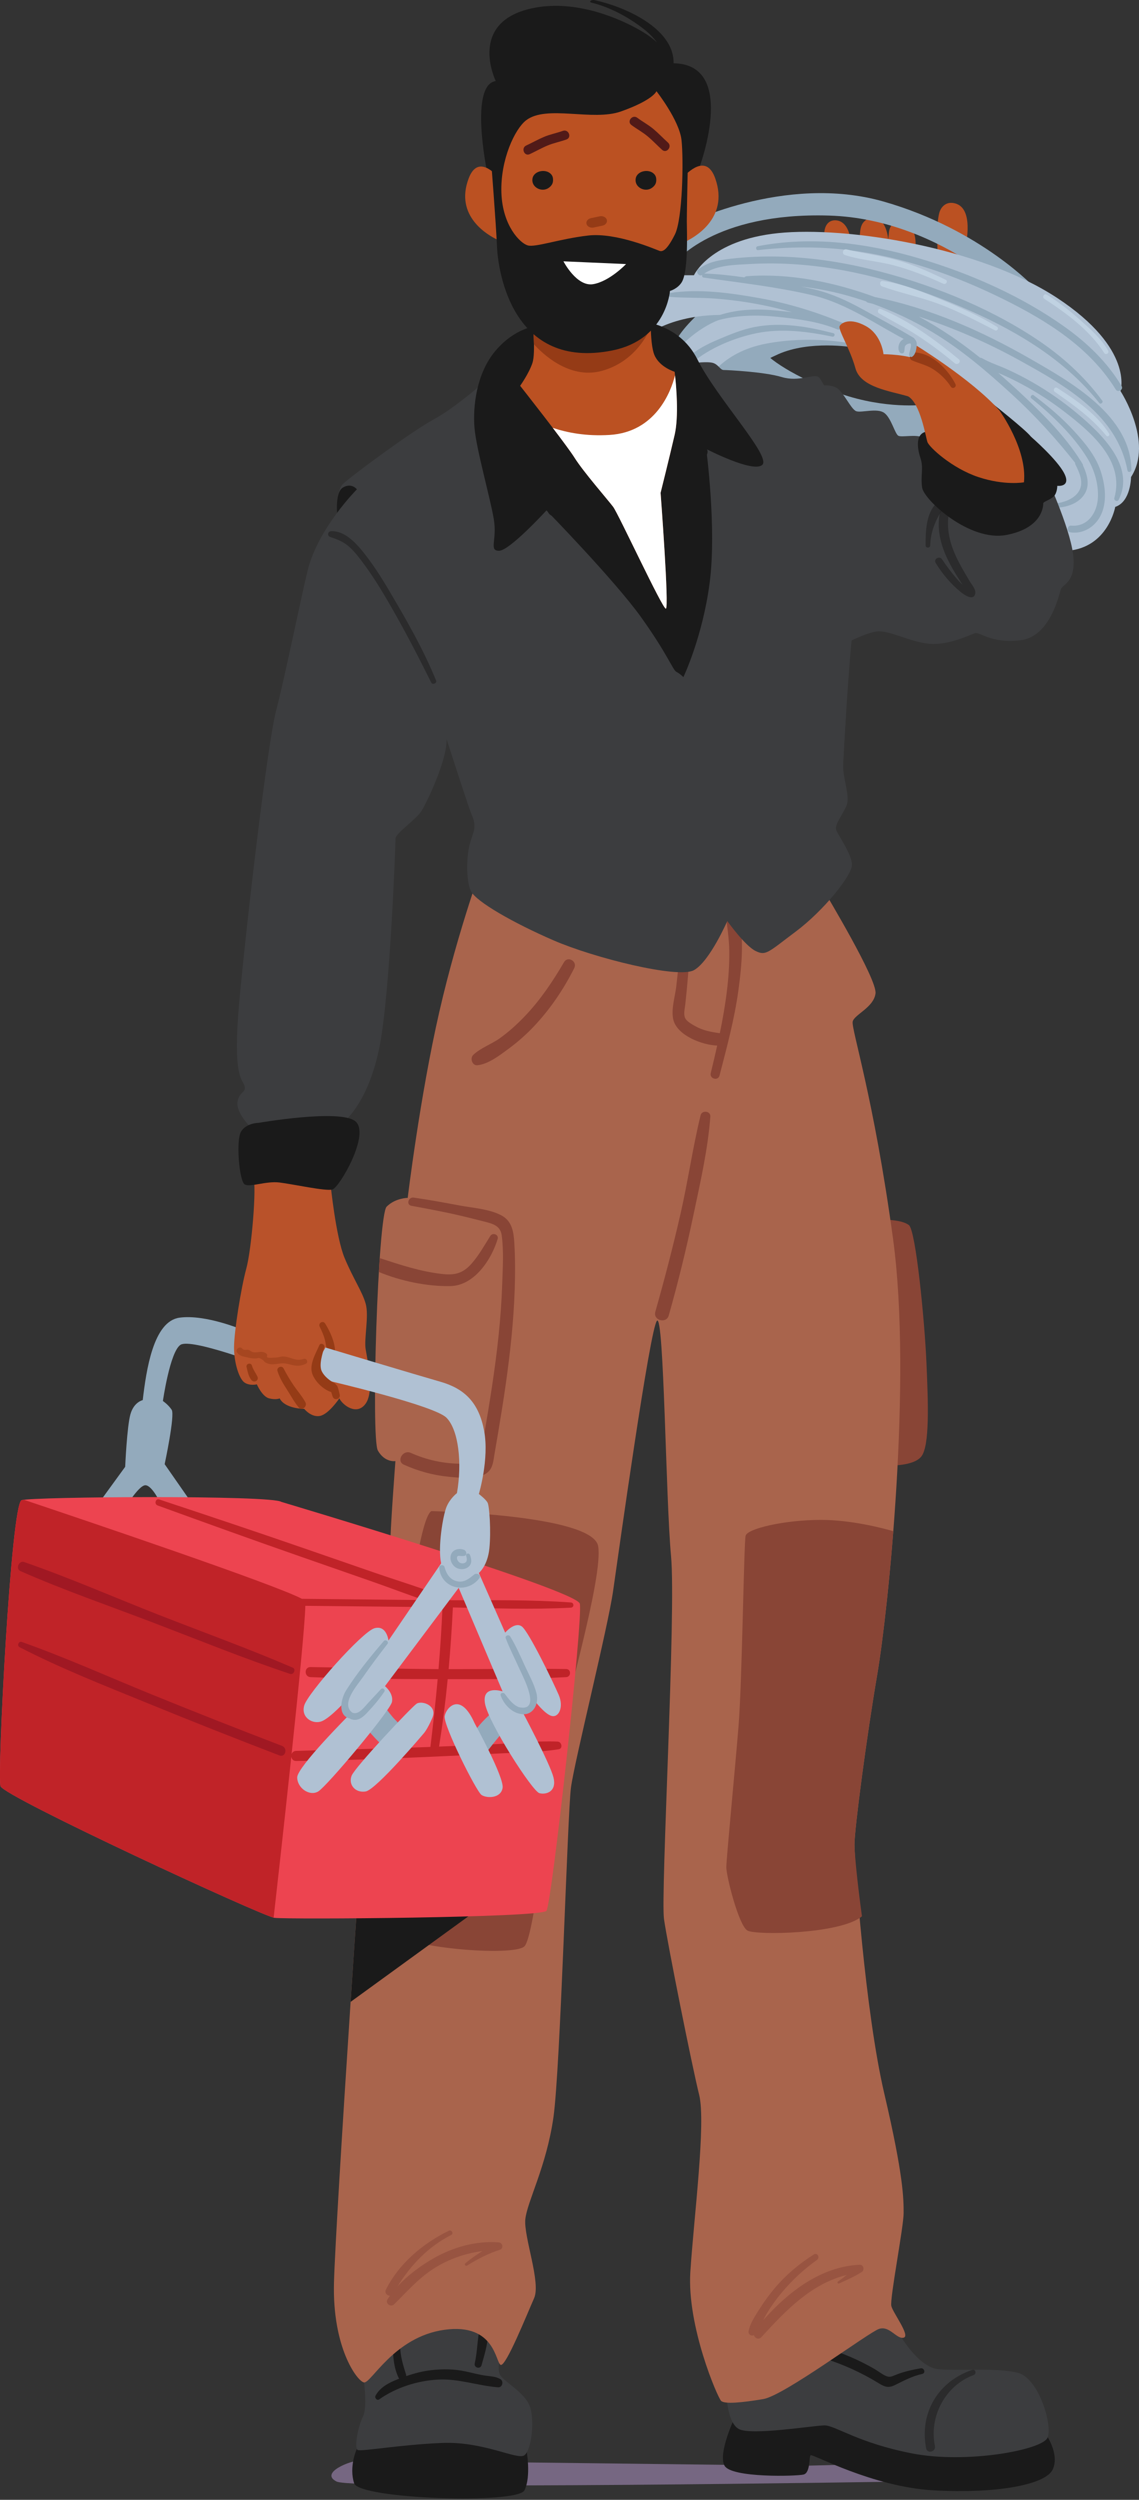
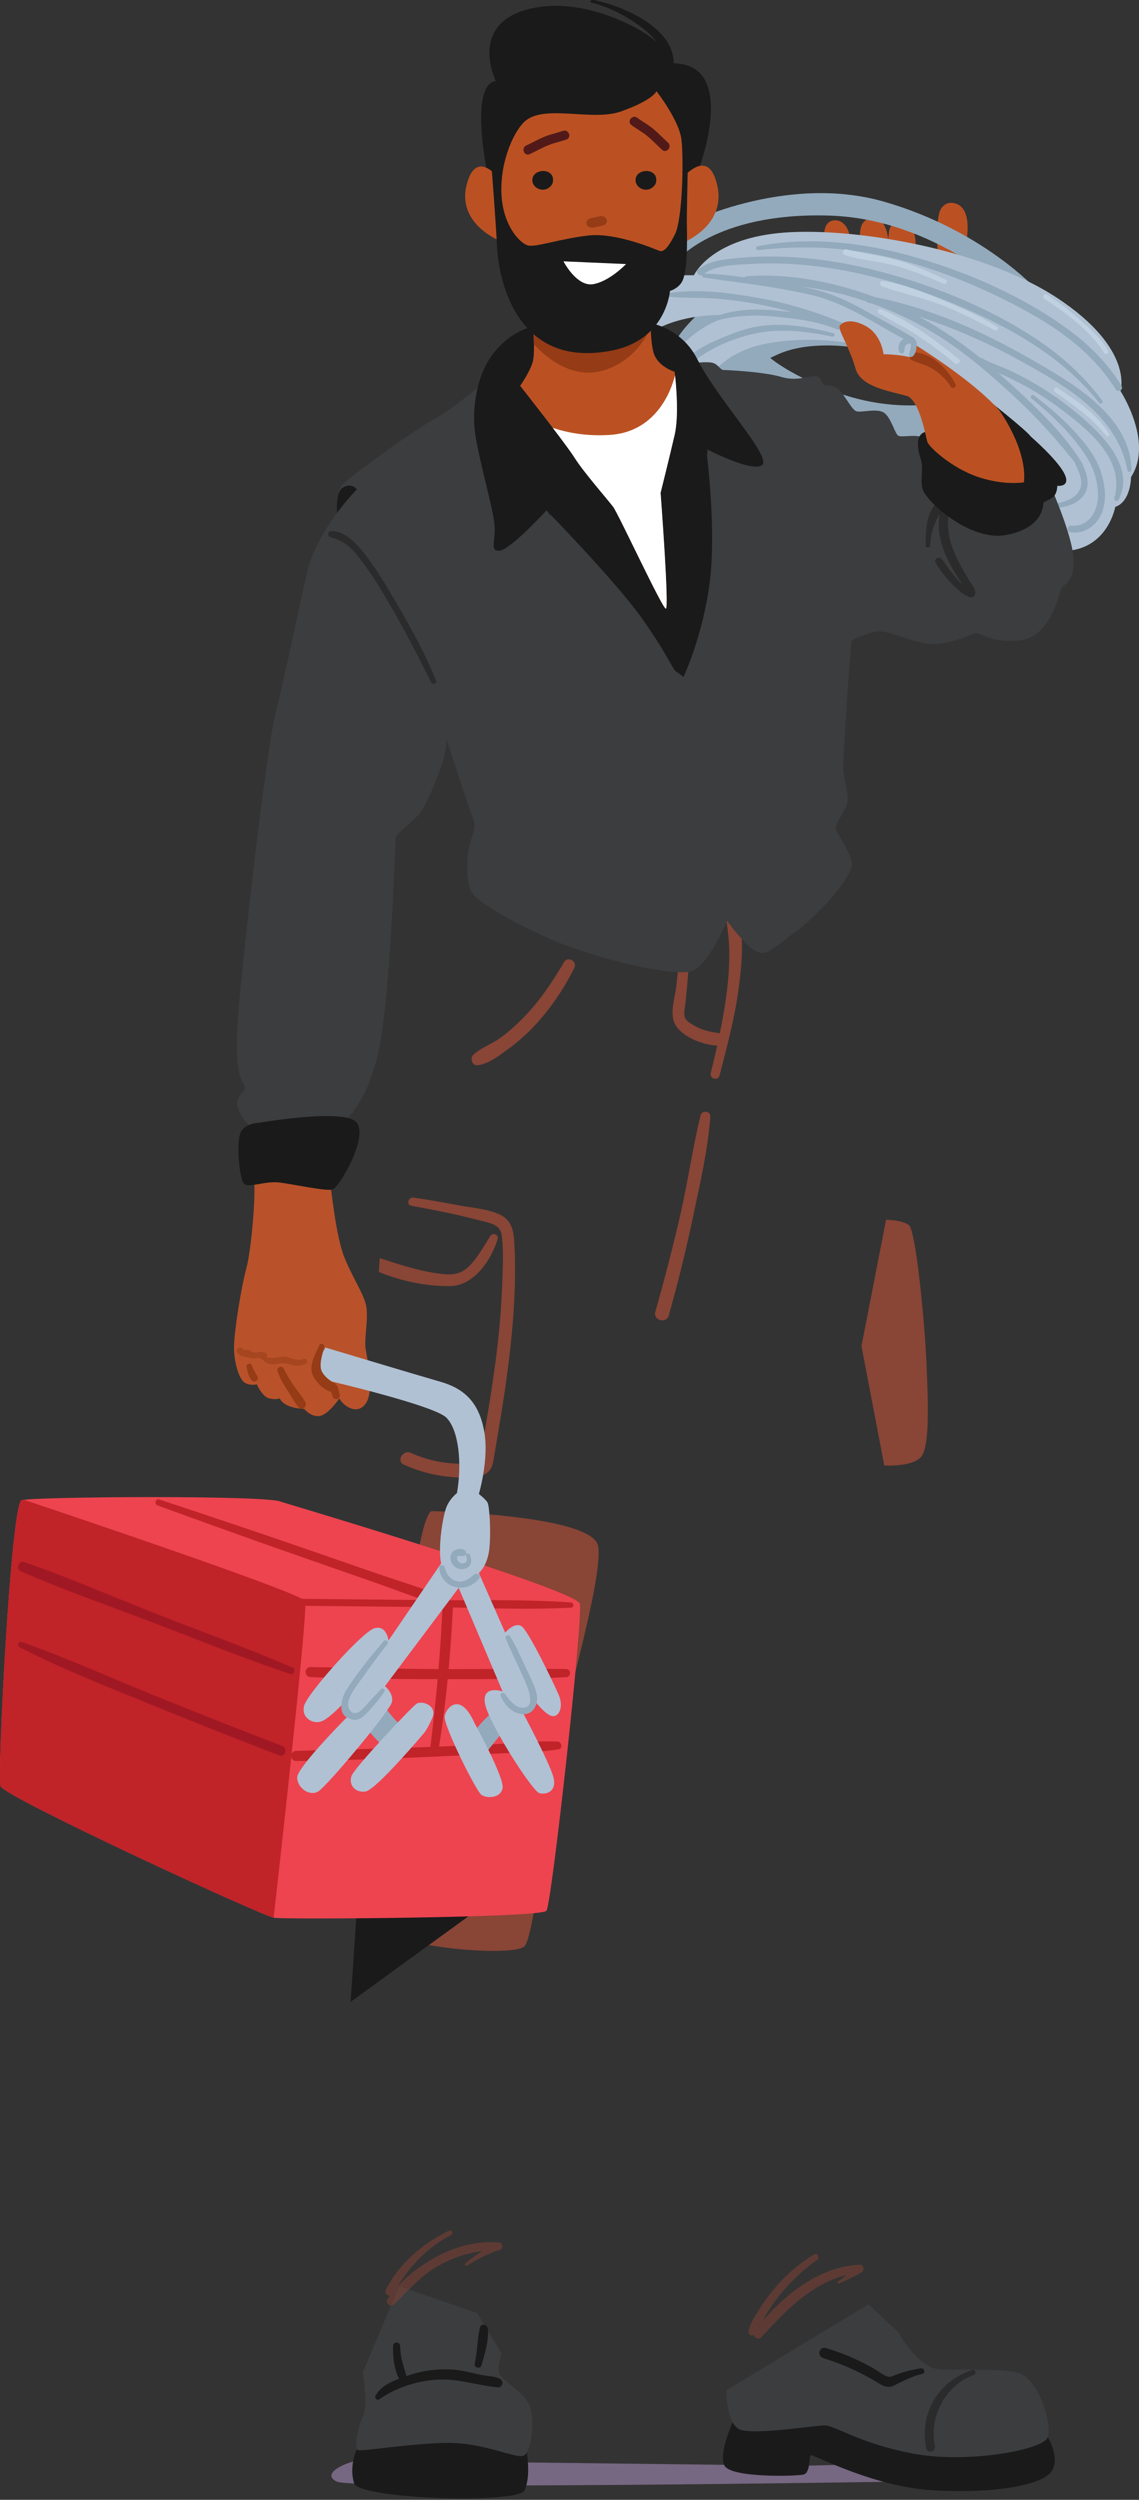
<svg xmlns="http://www.w3.org/2000/svg" width="316" height="693" viewBox="0 0 316 693" fill="none">
  <rect x="0" y="0" width="316" height="693" fill="#333333" stroke="none" />
  <g clip-path="url(#clip0_84_1913)">
    <path d="M250.209 687.941C250.209 687.941 98.262 690.373 93.393 687.941C88.524 685.509 97.288 682.105 99.723 682.105C102.157 682.105 222.935 683.564 222.935 683.564L241.441 683.077L250.209 687.941Z" fill="#766782" />
    <path d="M146.046 679.129C146.046 679.129 147.445 686.482 145.498 690.373C143.55 694.264 99.719 692.805 98.258 688.427C96.797 684.05 98.745 678.696 99.719 677.723C100.692 676.751 136.243 672.373 136.243 672.373L146.042 679.129H146.046Z" fill="#1A1A1A" />
    <path d="M139.168 652.425C139.168 652.425 137.707 656.316 138.681 658.261C139.655 660.207 145.497 663.125 146.962 667.02C148.423 670.91 147.449 679.183 145.501 680.642C143.554 682.101 134.299 676.751 122.61 677.237C110.921 677.723 100.209 679.669 99.232 679.183C98.258 678.696 99.232 672.86 100.692 669.938C102.153 667.02 100.692 658.261 100.692 657.775C100.692 657.288 110.809 633.796 110.809 633.796L132.348 641.234L139.164 652.425H139.168Z" fill="#3C3D3F" />
    <path d="M104.193 664.117C105.476 661.778 107.868 660.558 110.268 659.608C110.43 659.543 110.596 659.481 110.759 659.419C110.693 659.346 110.631 659.265 110.581 659.16C109.298 656.47 108.962 653.282 109.055 650.336C109.093 649.086 110.983 649.078 111.006 650.336C111.056 653.181 111.821 655.609 112.656 658.288C112.702 658.435 112.714 658.574 112.698 658.709C114.974 657.925 117.277 657.323 119.708 657.053C122.877 656.698 125.937 656.725 129.063 657.385C131.007 657.794 132.908 658.338 134.883 658.601C136.305 658.79 137.514 658.817 138.793 659.519C139.821 660.087 139.411 661.913 138.171 661.812C132.549 661.365 127.189 659.357 121.524 659.67C115.821 659.983 109.905 661.847 105.225 665.144C104.576 665.599 103.857 664.731 104.193 664.113V664.117Z" fill="#1A1A1A" />
    <path d="M131.71 655.169C132.46 651.907 132.406 648.495 133.144 645.264C133.441 643.956 135.23 644.38 135.342 645.561C135.655 648.846 134.481 652.567 133.592 655.69C133.248 656.902 131.428 656.393 131.71 655.173V655.169Z" fill="#1A1A1A" />
    <path d="M290.141 674.805C290.141 674.805 294.036 680.155 292.088 684.536C290.141 688.914 276.017 691.346 258.973 690.373C241.928 689.4 225.37 680.155 224.883 680.642C224.396 681.128 224.883 685.505 222.935 685.992C220.988 686.478 202.969 686.964 201.022 683.56C199.074 680.155 203.943 669.938 203.943 669.938L290.145 674.801L290.141 674.805Z" fill="#1A1A1A" />
    <path d="M249.235 646.588C249.235 646.588 254.591 656.319 260.437 656.806C266.28 657.292 276.508 656.319 282.351 657.779C288.193 659.238 292.092 672.373 290.632 675.778C289.171 679.183 268.231 683.073 253.134 680.155C238.036 677.237 231.707 672.369 228.782 672.369C225.857 672.369 208.329 675.288 204.917 673.342C201.508 671.397 201.508 662.638 201.508 662.638L240.958 638.799L249.239 646.584L249.235 646.588Z" fill="#3C3D3F" />
    <path d="M229.095 650.927C233.805 652.293 238.369 654.285 242.616 656.732C243.605 657.304 244.559 658.08 245.579 658.57C246.685 659.099 247.171 658.921 248.335 658.435C250.622 657.481 252.999 656.979 255.429 656.539C256.442 656.358 256.89 657.875 255.862 658.099C253.118 658.705 250.769 659.959 248.277 661.195C246.499 662.075 245.436 661.704 243.821 660.708C238.929 657.69 233.813 655.408 228.33 653.687C226.579 653.139 227.31 650.41 229.091 650.927H229.095Z" fill="#1A1A1A" />
    <path opacity="0.5" d="M269.738 656.983C270.654 656.678 271.017 658.087 270.132 658.412C262.234 661.307 257.701 669.98 259.386 678.082C259.715 679.669 257.265 680.341 256.952 678.754C255.016 668.895 260.325 660.125 269.738 656.983Z" fill="#1A1A1A" />
    <path d="M245.823 338.154C245.823 338.154 250.205 338.154 252.152 339.613C254.1 341.072 256.534 366.371 257.021 377.562C257.508 388.752 257.995 400.915 255.561 403.833C253.126 406.751 245.332 406.265 245.332 406.265L239.003 373.184L245.819 338.158L245.823 338.154Z" fill="#894536" />
-     <path d="M228.778 247.18C229.265 248.153 243.388 271.506 242.901 275.397C242.415 279.288 237.059 281.234 236.572 283.179C236.085 285.125 242.415 304.097 247.774 343.504C253.13 382.912 246.314 447.127 243.392 464.154C240.471 481.181 237.063 506.966 237.063 511.343C237.063 515.721 239.984 557.56 245.344 580.427C250.699 603.29 250.699 609.617 250.699 613.507C250.699 617.398 246.804 637.347 247.291 639.293C247.778 641.238 252.647 647.565 250.699 648.051C248.752 648.538 246.804 644.647 243.883 645.619C240.962 646.592 217.583 664.105 211.741 665.078C205.898 666.051 201.026 666.537 200.052 665.564C199.078 664.591 190.554 644.89 191.527 629.809C192.501 614.727 195.909 588.456 193.962 580.674C192.014 572.888 185.194 538.835 184.22 532.026C183.246 525.216 187.628 446.888 186.168 431.321C184.707 415.753 184.22 364.186 182.273 366.132C180.325 368.077 171.557 430.834 170.097 441.052C168.636 451.269 159.381 488.241 158.408 495.54C157.434 502.836 155.486 573.378 153.539 587C151.591 600.623 146.235 610.354 145.745 615.217C145.258 620.081 150.127 632.731 148.179 637.108C146.232 641.485 140.385 656.08 138.924 655.594C137.464 655.107 137.464 643.917 123.34 645.863C109.217 647.808 102.887 660.944 100.94 660.457C98.992 659.971 92.172 650.726 92.659 632.727C93.146 614.727 100.924 497.231 102.88 477.896C104.835 458.561 108.243 434.725 108.243 429.375C108.243 424.025 109.704 405.049 109.704 405.049C109.704 405.049 106.782 405.535 104.835 402.131C102.887 398.726 104.835 336.942 107.269 334.51C109.704 332.078 113.112 332.078 113.112 332.078C113.112 332.078 116.52 303.861 121.88 280.512C127.235 257.159 134.543 237.7 134.543 237.7L228.778 247.188V247.18Z" fill="#A9644C" />
    <path d="M181.809 363.646C184.359 354.675 186.705 345.647 188.788 336.556C190.867 327.481 192.165 318.205 194.371 309.173C194.731 307.694 197.196 307.969 197.076 309.54C196.385 318.75 194.236 328.018 192.339 337.042C190.384 346.33 188.123 355.54 185.538 364.673C184.862 367.062 181.129 366.043 181.809 363.646Z" fill="#894536" />
    <path d="M187.636 273.317C188.05 269.712 188.432 266.098 188.822 262.493C188.992 260.918 191.407 260.837 191.35 262.493C191.16 267.843 190.704 273.166 190.117 278.482C189.985 279.686 189.499 281.392 190.233 282.492C190.785 283.322 192.03 283.982 192.884 284.468C195.048 285.7 197.293 286.082 199.704 286.441C200.504 282.554 201.192 278.64 201.671 274.703C202.115 271.063 202.37 267.399 202.331 263.732C202.289 259.88 201.613 256.178 201.246 252.364C201.06 250.431 204.055 250.137 204.565 251.917C206.601 259.062 205.848 267.415 204.843 274.668C203.738 282.635 201.632 290.39 199.623 298.164C199.217 299.739 196.802 299.071 197.188 297.492C197.807 294.952 198.409 292.409 198.977 289.849C194.793 289.718 187.856 287.055 186.801 282.666C186.121 279.833 187.319 276.169 187.644 273.313L187.636 273.317Z" fill="#894536" />
    <path d="M131.297 292.44C133.302 290.517 136.363 289.467 138.658 287.831C141.181 286.028 143.484 283.936 145.621 281.697C149.906 277.215 153.357 272.082 156.472 266.739C157.546 264.898 160.255 266.519 159.312 268.395C156.344 274.293 152.588 279.84 148.029 284.635C145.841 286.935 143.446 289.023 140.888 290.899C138.484 292.66 135.509 294.964 132.487 295.308C131.003 295.477 130.319 293.378 131.297 292.44Z" fill="#894536" />
    <path d="M113.985 402.775C118.089 404.609 122.517 405.643 127.011 405.755C128.422 405.79 132.124 406.203 133.07 404.833C133.588 404.084 133.546 402.2 133.704 401.305C133.87 400.359 134.033 399.413 134.195 398.468C135.822 389.01 137.371 379.53 138.353 369.984C138.824 365.383 139.168 360.766 139.323 356.142C139.469 351.68 139.794 346.909 139.195 342.481C138.812 339.644 136.486 339.193 134.094 338.575C131.996 338.035 129.894 337.513 127.784 337.015C123.263 335.954 118.699 335.12 114.136 334.271C112.621 333.989 113.294 331.789 114.762 331.997C119.063 332.607 123.329 333.41 127.599 334.201C131.239 334.873 135.698 335.155 139.021 336.884C142.097 338.482 142.51 341.509 142.696 344.658C142.951 348.959 142.943 353.27 142.796 357.57C142.495 366.356 141.541 375.103 140.304 383.803C139.674 388.242 138.955 392.67 138.214 397.093C137.87 399.147 137.518 401.197 137.166 403.246C136.873 404.956 136.768 406.852 135.393 408.079C132.896 410.31 127.514 409.677 124.473 409.384C120.145 408.967 116.037 407.821 112.072 406.053C109.843 405.061 111.775 401.78 113.993 402.772L113.985 402.775Z" fill="#894536" />
    <path d="M105.356 348.773C111.037 350.634 116.562 352.471 122.567 353.166C126.03 353.567 128.337 353.089 130.736 350.406C132.858 348.032 134.349 345.299 136.034 342.628C136.687 341.593 138.438 342.238 138.063 343.485C136.335 349.221 131.571 356.389 124.99 356.528C118.572 356.667 111.211 355.15 105.105 352.618C105.182 351.29 105.268 350.005 105.353 348.773H105.356Z" fill="#894536" />
    <path opacity="0.5" d="M207.703 646.191C208.147 643.932 209.689 641.725 210.91 639.802C212.123 637.891 213.476 636.066 214.933 634.333C218.036 630.642 221.73 627.554 225.795 624.976C226.757 624.366 227.576 625.84 226.676 626.481C222.997 629.094 219.682 632.19 216.795 635.653C215.389 637.339 214.106 639.127 212.95 640.991C212.518 641.69 212.139 642.435 211.76 643.191C218.689 635.34 227.793 628.319 238.504 627.836C239.632 627.786 239.93 629.318 239.057 629.866C237.047 631.133 234.976 632.043 232.816 633.012C232.453 633.174 232.159 632.7 232.499 632.472C233.318 631.928 234.114 631.314 234.883 630.673C225.037 633.113 218.051 640.482 211.25 647.885C210.466 648.738 209.434 648.198 209.144 647.356C208.418 647.692 207.502 647.175 207.699 646.187L207.703 646.191Z" fill="#894536" />
    <path opacity="0.5" d="M107.08 634.707C110.712 627.454 117.332 621.934 124.507 618.414C125.28 618.035 125.964 619.178 125.187 619.576C118.726 622.876 114.008 627.898 110.245 633.885C113.116 630.735 116.787 628.045 120.303 626.041C125.732 622.949 132.069 621.15 138.341 621.637C139.512 621.729 139.798 623.339 138.623 623.71C135.458 624.706 132.382 626.323 129.569 628.075C129.191 628.311 128.731 627.743 129.086 627.45C130.613 626.169 132.185 625.068 133.824 624.049C129.384 624.625 125.149 626.03 121.2 628.361C116.45 631.163 113.185 635.035 109.321 638.822C108.405 639.721 106.798 638.559 107.509 637.424C107.725 637.085 107.953 636.745 108.189 636.413C107.416 636.456 106.612 635.626 107.072 634.703L107.08 634.707Z" fill="#894536" />
    <path d="M119.689 418.91C119.689 418.91 164.494 419.883 165.954 428.642C167.415 437.4 156.213 474.858 154.265 486.048C152.318 497.239 148.423 536.642 145.497 539.564C142.576 542.482 111.408 540.051 107.999 535.187C104.591 530.323 113.355 422.323 119.689 418.914V418.91Z" fill="#894536" />
-     <path d="M204.917 478.263C205.891 466.1 206.377 427.669 206.864 425.723C207.351 423.778 217.58 421.346 227.804 421.346C236.259 421.346 245.038 423.67 247.832 424.477C246.433 442.314 244.586 457.187 243.388 464.154C240.467 481.181 237.059 506.966 237.059 511.343C237.059 513.501 237.77 521.225 239.134 531.234C233.245 536.198 209.654 536.557 207.351 535.179C204.917 533.72 201.509 520.098 201.509 517.666C201.509 515.234 203.943 490.422 204.917 478.259V478.263Z" fill="#894536" />
    <path d="M97.276 554.962C97.976 544.42 98.687 533.882 99.371 524.078L130.698 530.702L97.276 554.958V554.962Z" fill="#1A1A1A" />
    <path d="M256.14 112.22C256.14 112.22 245.776 113.505 233.148 109.135C220.524 104.766 212.243 98.926 211.756 96.98C211.269 95.035 200.067 99.898 200.067 99.898L201.528 110.116L239.026 124.224L257.531 126.17L262.887 120.82L256.132 112.22H256.14Z" fill="#93AABC" />
    <path d="M231.765 61.074C233.975 61.116 235.189 63.085 235.672 64.999C235.791 65.478 235.54 65.829 235.192 65.972C235.185 66.092 235.146 66.208 235.092 66.32C235.417 66.505 235.78 66.636 236.216 66.683C237.059 66.767 237.789 66.439 238.516 66.142C238.5 66.057 238.492 65.965 238.5 65.86C238.628 64.509 238.589 62.946 239.416 61.8C240.142 60.792 241.375 60.255 242.608 60.433C245.232 60.807 246.151 63.895 246.414 66.285C246.638 65.092 246.472 63.83 247.152 62.741C247.817 61.68 249.03 61.379 250.209 61.568C253.366 62.077 254.162 65.49 254.007 68.207C253.98 68.697 253.652 68.941 253.3 68.956C253.292 68.964 253.285 68.972 253.277 68.979C254.992 69.929 257.663 70.859 259.857 70.755C259.892 70.434 260.089 70.118 260.379 69.952C260.201 69.801 260.082 69.574 260.082 69.261C260.074 66.076 259.815 62.359 260.534 59.24C260.974 57.341 262.416 55.963 264.464 56.276C270.264 57.16 268.274 67.022 267.458 70.639C267.416 70.824 267.311 70.952 267.176 71.037C266.948 72.581 264.046 72.442 262.025 72.04C260.824 72.465 259.425 72.534 258.134 72.446C256.685 72.345 255.271 72.013 253.934 71.457C252.983 71.064 252.09 70.581 251.252 69.979C250.823 69.67 250.24 68.948 249.749 68.836C249.281 68.732 248.28 69.222 247.751 69.284C246.827 69.392 245.904 69.342 244.988 69.188C242.816 68.821 241.078 67.647 238.863 68.18C237.704 68.458 236.479 68.755 235.27 68.555C234.014 68.342 233.253 67.304 232.337 66.667C232.205 66.744 232.051 66.794 231.862 66.798C230.899 66.818 230.231 66.64 229.396 66.177C229.145 66.038 229.01 65.818 228.96 65.579C228.813 65.428 228.712 65.219 228.701 64.949C228.62 63.012 229.551 61.028 231.753 61.07L231.765 61.074Z" fill="#BB5122" />
    <path d="M236.352 96.251C236.352 96.251 224.663 94.305 215.899 98.196C207.131 102.087 205.67 105.492 205.67 105.492C205.67 105.492 189.599 100.141 189.599 99.655C189.599 99.169 187.652 94.305 187.652 94.305C187.652 94.305 189.112 90.9 195.933 85.06C202.749 79.224 234.408 80.197 234.408 80.197L236.356 96.251H236.352Z" fill="#93AABC" />
    <path d="M187.161 72.897C187.161 72.897 197.876 58.789 230.018 59.761C262.161 60.734 285.052 85.547 285.052 85.547L287.486 80.197C287.486 80.197 272.389 63.656 245.116 55.87C217.842 48.085 189.109 62.193 187.648 63.652C186.187 65.112 187.161 72.897 187.161 72.897Z" fill="#93AABC" />
    <path d="M236.352 95.278C236.352 95.278 225.15 92.846 212.487 95.278C199.824 97.71 195.929 105.982 195.929 105.982L188.625 96.251C188.625 96.251 194.955 88.955 203.723 87.492C203.723 87.492 192.034 86.033 181.809 91.383C171.581 96.733 175.851 85.369 175.851 85.369L186.195 76.302H192.524C192.524 76.302 196.906 66.57 215.903 64.625C234.895 62.68 271.91 68.516 293.337 82.624C314.76 96.737 310.865 108.414 310.865 108.414C310.865 108.414 320.119 122.522 313.786 132.253C313.786 132.253 313.786 139.062 309.404 140.525C309.404 140.525 307.456 151.716 296.254 152.688C285.052 153.661 259.243 118.149 259.243 118.149L251.94 105.499L236.356 95.282L236.352 95.278Z" fill="#B0C1D3" />
    <path d="M193.711 74.7C196.331 72.615 199.476 72.102 202.726 71.724C207.027 71.226 211.366 71.037 215.694 71.122C224.307 71.287 232.893 72.531 241.259 74.549C257.288 78.421 273.54 84.763 287.347 93.873C294.473 98.578 300.737 104.21 305.814 111.089C306.166 111.567 305.354 112.2 304.983 111.729C295.814 100.134 282.845 92.232 269.491 86.295C254.343 79.56 238.102 74.573 221.502 73.329C217.039 72.994 212.556 72.936 208.085 73.191C203.916 73.43 198.978 73.445 195.376 75.827C199.113 75.947 202.826 76.371 206.524 76.9C206.671 76.722 206.891 76.591 207.189 76.572C218.978 75.68 231.502 78.205 242.743 82.354C257.914 85.342 272.516 91.823 285.848 99.478C297.162 105.974 313.774 115.257 313.89 130.304C313.894 130.902 312.928 131.068 312.812 130.451C309.933 115.022 295.721 107.016 283.023 99.991C273.966 94.981 264.607 90.904 254.88 87.754C260.943 91.001 266.57 94.892 271.921 99.173C272.088 99.161 272.265 99.2 272.447 99.304C274.68 100.574 277.192 101.361 279.53 102.427C281.922 103.515 284.26 104.719 286.54 106.028C290.925 108.545 295.083 111.459 298.959 114.705C305.389 120.09 315.08 129.212 310.358 138.561C310.018 139.232 308.956 138.761 309.157 138.055C312.109 127.641 302.557 119.704 295.153 114.018C291.567 111.262 287.757 108.8 283.773 106.657C281.825 105.607 279.839 104.631 277.81 103.743C277.528 103.619 277.238 103.5 276.953 103.384C279.422 105.526 281.845 107.73 284.233 109.985C289.87 115.304 295.586 121.063 299.751 127.664C299.813 127.725 299.871 127.799 299.917 127.891C299.944 127.945 299.971 128.003 299.998 128.057C300.122 128.258 300.25 128.451 300.369 128.652C300.443 128.772 300.466 128.899 300.458 129.022C301.66 131.659 302.533 134.639 300.721 137.233C298.944 139.773 295.682 140.657 292.753 140.792C291.965 140.83 292.007 139.684 292.753 139.591C295.021 139.313 297.676 138.449 299.083 136.538C300.899 134.075 299.562 131.207 298.372 128.791C298.287 128.617 298.263 128.451 298.279 128.293C292.861 121.476 287.138 115.161 280.681 109.263C273.784 102.963 266.655 96.837 258.613 92.024C253.381 88.889 247.844 86.284 242.113 84.207C241.692 84.107 241.271 84.006 240.85 83.91C240.595 83.852 240.421 83.725 240.309 83.562C238.311 82.883 236.294 82.266 234.257 81.714C230.243 80.633 226.247 79.919 222.228 79.432C223.542 79.691 224.848 79.973 226.146 80.289C230.791 81.42 235.019 83.366 239.188 85.666C243.941 88.287 248.779 90.823 253.424 93.63C254.281 94.147 253.528 95.409 252.643 94.961C243.636 90.403 235.212 84.153 225.258 81.814C215.393 79.494 205.207 78.394 195.191 76.939C194.816 76.885 194.723 76.502 194.835 76.201C193.985 76.827 192.857 75.375 193.695 74.708L193.711 74.7Z" fill="#93AABC" />
    <path d="M185.855 81.223C193.838 79.992 202.648 81.204 210.547 82.617C218.951 84.122 227.101 86.639 234.937 90.02C236.027 90.491 235.088 92.082 234.002 91.615C233.685 91.476 233.365 91.352 233.044 91.217C232.851 91.371 232.596 91.437 232.318 91.317C227.112 89.129 221.212 88.403 215.628 87.824C209.936 87.237 204.21 87.345 198.676 88.92C197.938 89.133 197.675 88.056 198.363 87.793C204.051 85.62 210.068 85.527 216.061 86.153C217.255 86.276 218.472 86.4 219.701 86.539C216.672 85.689 213.607 84.964 210.512 84.377C206.513 83.617 202.478 83.088 198.421 82.775C194.283 82.455 190.125 82.632 185.998 82.316C185.422 82.269 185.19 81.328 185.851 81.227L185.855 81.223Z" fill="#93AABC" />
    <path d="M190.689 99.234C193.193 96.915 196.207 95.397 199.333 94.081C202.629 92.695 205.972 91.29 209.5 90.626C216.822 89.252 224.083 90.538 231.197 92.367C231.819 92.526 231.552 93.448 230.934 93.321C224.141 91.916 216.853 90.966 209.979 92.352C203.8 93.599 196.844 96.463 192.03 100.574C191.114 101.357 189.785 100.072 190.689 99.234Z" fill="#93AABC" />
    <path d="M210.161 68.269C225.107 65.343 240.711 67.385 255.194 71.681C269.259 75.854 283.475 82.115 295.45 90.661C301.664 95.093 307.213 100.427 311.162 107.001C311.788 108.043 310.169 108.981 309.531 107.95C302.325 96.312 290.477 88.928 278.464 82.98C264.939 76.282 250.387 71.164 235.355 69.323C227.028 68.304 218.635 68.4 210.307 69.338C209.701 69.408 209.562 68.389 210.164 68.269H210.161Z" fill="#93AABC" />
    <path d="M286.768 109.572C290.713 112.555 294.438 115.655 297.796 119.299C300.91 122.676 303.967 126.278 305.408 130.717C306.664 134.581 307.24 139.34 305.277 143.077C303.658 146.157 300.385 148.134 296.896 147.562C295.856 147.392 296.088 145.609 297.147 145.709C301.761 146.153 304.427 142.116 304.605 137.901C304.767 134.087 303.604 130.173 301.618 126.946C297.765 120.689 291.81 115.003 286.118 110.413C285.651 110.035 286.281 109.205 286.768 109.572Z" fill="#93AABC" />
    <path d="M244.358 85.662C252.164 88.859 259.541 94.27 266.017 99.601C266.797 100.246 265.677 101.357 264.904 100.713C261.581 97.945 258.126 95.343 254.498 92.981C251.055 90.738 247.376 88.955 243.856 86.851C243.249 86.488 243.651 85.377 244.358 85.662Z" fill="#C0D2E2" />
    <path d="M293.306 107.537C298.553 110.899 304.338 114.86 307.715 120.218C308.005 120.677 307.306 121.241 306.95 120.808C302.827 115.794 297.943 112.332 292.66 108.641C291.996 108.178 292.603 107.09 293.306 107.537Z" fill="#C0D2E2" />
    <path d="M244.911 77.9C250.46 78.641 256.082 80.976 261.229 83.099C266.496 85.276 271.744 87.573 276.589 90.584C277.212 90.97 276.667 91.892 276.018 91.561C270.901 88.943 265.847 86.265 260.449 84.254C255.286 82.331 249.865 81.246 244.706 79.394C243.964 79.127 243.999 77.78 244.907 77.9H244.911Z" fill="#C0D2E2" />
    <path d="M234.86 69.141C239.652 70.303 244.579 70.874 249.316 72.256C253.856 73.584 258.115 75.507 262.361 77.556C263.107 77.915 262.454 78.992 261.716 78.66C257.303 76.661 252.74 74.827 248.052 73.58C243.566 72.388 238.856 72.121 234.427 70.712C233.43 70.396 233.836 68.894 234.86 69.145V69.141Z" fill="#C0D2E2" />
    <path d="M290.404 81.69C293.719 83.721 296.791 86.133 299.689 88.723C302.448 91.19 305.625 93.938 307.433 97.212C307.827 97.926 306.776 98.532 306.344 97.849C302.363 91.584 295.864 86.82 289.735 82.841C289.02 82.377 289.673 81.243 290.408 81.69H290.404Z" fill="#C0D2E2" />
    <path d="M289.921 131.277C289.921 131.277 296.737 145.872 297.715 153.653C298.689 161.439 294.793 161.926 294.307 163.385C293.82 164.844 291.385 176.52 283.104 177.493C274.823 178.466 271.902 175.061 270.441 175.548C268.981 176.034 263.138 178.952 257.779 178.466C252.423 177.98 246.576 174.575 243.168 175.061C239.76 175.548 233.427 178.952 233.427 178.952L227.584 106.951C227.584 106.951 230.018 106.464 231.966 107.437C233.913 108.41 236.104 113.517 237.565 114.003C239.026 114.489 243.408 113.03 245.359 114.489C247.307 115.948 248.28 120.326 249.254 120.812C250.228 121.298 254.123 120.326 256.071 121.298C258.018 122.271 289.917 131.273 289.917 131.273L289.921 131.277Z" fill="#3C3D3F" />
    <path opacity="0.5" d="M261.357 155.051C262.528 156.792 263.799 158.506 265.155 160.107C265.689 160.737 266.237 161.354 266.832 161.922C266.902 161.991 266.979 162.057 267.049 162.126C266.427 161.142 265.785 160.169 265.175 159.177C264.066 157.371 263.053 155.506 262.23 153.549C260.715 149.948 259.977 146.053 260.75 142.185C261.071 140.576 263.37 141.301 263.161 142.849C262.543 147.389 263.838 151.631 265.909 155.641C266.867 157.498 267.934 159.301 269 161.096C269.533 161.995 270.782 163.331 270.573 164.5C270.167 166.797 267.435 164.855 266.55 164.133C263.768 161.868 261.469 159.123 259.599 156.078C258.911 154.954 260.63 153.978 261.353 155.055L261.357 155.051Z" fill="#1A1A1A" />
    <path opacity="0.5" d="M259.842 139.479C260.773 138.584 262.481 139.769 261.697 140.908C259.618 143.93 258.149 147.481 258.084 151.183C258.068 152.013 256.793 152.013 256.793 151.183C256.793 147.365 256.882 142.328 259.842 139.475V139.479Z" fill="#1A1A1A" />
    <path d="M286.026 121.059C286.026 121.059 293.329 127.382 295.28 131.277C297.228 135.168 293.333 134.681 293.333 134.681C293.333 134.681 293.333 136.627 292.359 137.599C291.385 138.572 289.438 139.059 289.438 139.545C289.438 140.031 289.438 146.354 279.209 148.303C268.981 150.249 256.318 138.572 255.831 135.168C255.344 131.763 256.318 129.818 255.344 126.896C254.37 123.977 253.884 119.6 257.779 119.6C261.674 119.6 286.026 121.059 286.026 121.059Z" fill="#1A1A1A" />
    <path d="M274.816 111.478C274.816 111.478 284.561 119.114 286.022 121.059C287.483 123.005 289.43 129.331 287.483 132.249C285.535 135.168 275.245 133.11 275.245 133.11L273.359 119.114L274.812 111.478H274.816Z" fill="#1A1A1A" />
    <path d="M252.91 100.141L253.397 95.278C253.397 95.278 269.468 105.009 277.262 113.764C277.262 113.764 285.056 124.468 284.078 133.709C284.078 133.709 278.723 134.681 271.415 132.249C264.112 129.818 257.779 123.977 257.292 122.518C256.805 121.059 255.344 111.814 251.936 109.869C248.528 107.923 252.91 100.138 252.91 100.138V100.141Z" fill="#BB5122" />
    <path d="M259.239 104.519C259.239 104.519 259.726 102.087 255.831 100.141C251.936 98.196 245.116 98.196 245.116 98.196C245.116 98.196 244.629 92.846 240.247 90.414C235.865 87.982 233.431 89.441 232.944 90.414C232.457 91.387 235.865 96.737 237.326 102.091C238.786 107.441 247.067 108.414 251.936 109.877L259.239 104.526V104.519Z" fill="#BB5122" />
    <path d="M253.609 97.706C258.536 97.806 262.999 102.38 265.067 106.464C265.492 107.302 264.317 107.993 263.807 107.202C262.532 105.237 260.789 103.542 258.803 102.299C256.96 101.145 254.962 100.755 253.018 99.898C251.921 99.416 252.512 97.686 253.613 97.71L253.609 97.706Z" fill="#953B16" />
    <path d="M249.803 94.73C250.417 93.931 251.689 93.406 252.693 93.529C253.83 93.668 254.432 94.567 254.343 95.668C254.255 96.756 254.061 98.211 253.103 98.875C252.732 99.13 252.207 98.79 252.214 98.366C252.23 97.752 252.508 97.185 252.612 96.579C252.663 96.289 252.775 95.838 252.717 95.544C252.651 95.208 252.62 95.177 252.245 95.235C251.743 95.312 251.132 95.66 251.024 96.169C250.916 96.683 251.013 97.135 250.796 97.636C250.572 98.165 249.857 98.007 249.594 97.636C249.022 96.833 249.231 95.478 249.807 94.73H249.803Z" fill="#93AABC" />
    <path d="M93.528 143.011C93.528 143.011 93.173 136.144 95.12 134.199C97.068 132.253 114.113 119.604 120.446 116.199C126.776 112.795 136.517 104.036 136.517 104.036L192.524 100.632C192.524 100.632 196.419 100.145 197.88 100.632C199.341 101.118 199.828 102.577 200.801 102.577C201.775 102.577 212.004 103.064 216.872 104.523C221.741 105.982 225.64 103.55 227.101 104.523C228.562 105.495 239.277 127.386 240.251 147.335C241.224 167.279 236.842 174.579 236.356 177.011C235.869 179.442 233.921 209.119 233.921 212.523C233.921 215.928 235.869 220.795 234.895 223.227C233.921 225.659 231.487 228.577 231.974 230.036C232.46 231.495 236.356 236.845 236.356 239.767C236.356 242.69 228.562 252.417 220.771 258.253C212.977 264.09 212.49 265.062 209.569 263.603C206.648 262.144 201.775 255.331 201.775 255.331C201.775 255.331 196.906 266.522 192.52 268.953C188.138 271.385 164.76 265.549 153.558 260.681C142.356 255.818 132.131 249.977 130.667 247.059C129.206 244.141 129.45 237.085 130.423 233.68C131.397 230.276 132.371 229.303 130.91 225.894C129.45 222.49 122.142 199.137 121.656 198.164C121.169 197.191 93.524 143.004 93.524 143.004L93.528 143.011Z" fill="#3C3D3F" />
    <path d="M130.365 233.916C134.002 234.827 147.901 238.127 159.644 238.548C173.281 239.034 196.168 231.252 201.041 232.225L201.528 227.361C201.528 227.361 213.704 226.389 218.573 227.848C223.442 229.307 228.801 231.739 230.749 231.739C231.363 231.739 232.028 231.592 232.646 231.395C233.84 233.506 236.101 237.077 236.321 239.412C235.424 240.273 233.732 241.47 231.236 241.47C227.34 241.47 209.809 237.092 202.988 243.415L202.015 247.306C202.015 247.306 189.839 251.197 172.794 252.656C158.57 253.876 136.544 244.589 129.647 241.485C129.565 238.76 129.855 235.838 130.365 233.916Z" fill="#3C3D3F" />
    <path d="M167.925 202.062C182.049 198.658 197.146 199.144 197.146 199.144L195.198 193.308C195.198 193.308 208.835 191.849 215.165 192.821C220.281 193.609 229.524 195.983 234.686 198.403C234.362 203.448 234.087 208.103 233.971 210.697C231.301 210.408 224.771 209.64 222.468 208.875C219.546 207.903 214.674 207.416 211.266 207.416C207.857 207.416 199.576 209.362 199.576 209.362L199.09 215.685C199.09 215.685 179.61 216.171 165 221.521C150.389 226.871 143.086 229.793 138.213 230.279C136.007 230.499 133.6 230.021 131.625 229.43C131.726 228.45 131.559 227.415 130.906 225.902C130.632 225.258 130.145 223.903 129.538 222.123C131.606 221.355 136.366 219.348 141.135 215.685C147.464 210.821 153.798 205.467 167.921 202.062H167.925Z" fill="#3C3D3F" />
    <path d="M192.211 189.093C195.863 191.308 197.784 194.956 198.827 199.005C200.202 204.351 200.813 209.96 201.524 215.426C203.104 227.581 204.175 240.138 203.591 252.405C203.506 254.227 200.759 254.25 200.74 252.405C200.604 241.281 200.338 230.276 199.097 219.201C198.487 213.739 197.764 208.289 196.872 202.865C196.153 198.507 195.14 193.385 191.296 190.668C190.353 190 191.195 188.471 192.219 189.093H192.211Z" fill="#3C3D3F" />
    <path d="M148.689 90.41C148.689 90.41 142.847 90.897 137.487 97.219C132.131 103.542 131.158 112.787 131.644 118.623C132.131 124.46 136.026 138.082 137 143.922C137.974 149.759 135.539 152.681 138.461 152.681C141.382 152.681 151.611 141.49 151.611 141.49C151.611 141.49 170.603 160.949 177.91 171.167C185.213 181.384 186.678 185.761 187.652 186.248C188.625 186.734 189.599 187.707 189.599 187.707C189.599 187.707 194.955 176.517 196.902 161.435C198.85 146.354 195.929 124.464 195.929 124.464C195.929 124.464 209.078 131.273 211.513 128.841C213.947 126.409 198.85 110.355 193.494 99.651C188.139 88.947 176.449 88.947 176.449 88.947L148.689 90.406V90.41Z" fill="#1A1A1A" />
    <path d="M179.661 91.306C179.661 91.306 186.187 90.897 187.161 103.06C188.135 115.223 144.303 106.951 144.303 106.951C144.303 106.951 140.408 102.573 141.382 98.192C142.356 93.815 149.984 92.576 149.984 92.576L179.661 91.302V91.306Z" fill="#1A1A1A" />
    <path d="M147.715 88.951C147.715 88.951 148.689 97.71 147.715 100.628C146.742 103.546 144.307 106.951 144.307 106.951C144.307 106.951 156.97 123.005 159.405 126.896C161.839 130.786 168.659 138.572 170.12 140.518C171.581 142.463 183.757 168.735 184.73 168.735C185.704 168.735 183.27 136.627 183.27 136.627C183.27 136.627 185.704 126.896 187.165 120.573C188.625 114.25 187.165 103.06 187.165 103.06C187.165 103.06 183.026 101.844 181.566 98.439C180.105 95.035 180.592 84.817 180.592 84.817L147.719 88.951H147.715Z" fill="#BB5122" />
    <path d="M148.137 95.421C148.075 92.217 147.712 88.955 147.712 88.955L180.584 84.821C180.584 84.821 180.453 87.608 180.534 90.754C179.216 93.83 175.306 100.543 166.947 102.82C157.751 105.326 150.115 97.648 148.133 95.424L148.137 95.421Z" fill="#953B16" />
    <path d="M153.349 118.604C157.337 119.947 162.647 120.982 169.146 120.573C181.817 119.781 186.118 108.699 187.281 104.059C187.598 106.939 188.363 115.389 187.165 120.573C185.704 126.896 183.27 136.627 183.27 136.627C183.27 136.627 185.704 168.735 184.73 168.735C183.757 168.735 171.581 142.463 170.12 140.518C168.659 138.572 161.839 130.786 159.405 126.896C158.466 125.398 156.012 122.094 153.349 118.6V118.604Z" fill="white" />
    <path d="M152.221 140.406C153.581 138.379 155.343 133.886 158.276 134.091C161.387 134.307 164.347 137.098 166.588 139.008C167.288 139.603 166.395 140.61 165.649 140.224C164.436 139.603 163.184 139.078 161.916 138.58C161.144 138.279 159.926 137.549 159.088 137.565C157.569 137.592 156.228 140.992 155.444 142.282C154.188 144.335 150.892 142.39 152.225 140.402L152.221 140.406Z" fill="#1A1A1A" />
    <path d="M186.886 128.351C187.632 127.312 188.355 126.243 189.023 125.151C189.514 124.352 189.877 123.271 190.573 122.63C192.142 121.179 195.388 122.908 196.137 124.506C196.62 125.541 196.045 126.71 194.843 126.76C193.966 126.795 193.463 126.486 192.733 126.019C192.636 125.958 192.343 125.834 192.149 125.714C192.034 125.849 191.879 125.996 191.809 126.081C190.789 127.359 189.665 128.482 188.394 129.513C187.625 130.138 186.199 129.312 186.886 128.351Z" fill="#1A1A1A" />
    <path d="M137.541 22.473C137.541 22.473 129.334 5.694 148.423 2.135C160.177 -0.058 172.257 5.211 178.262 8.797C179.95 9.805 181.245 10.804 182.25 11.75C181.245 10.38 180.008 9.148 178.687 8.114C174.517 4.844 169.293 1.988 164.127 0.745C163.234 0.529 164.034 -0.162 164.927 0.027C173.084 1.776 187.041 7.743 186.879 17.54C205.133 17.826 193.711 47.367 193.711 47.367L192.277 55.701L138.248 67.705L135.087 47.367C135.087 47.367 130.172 23.523 137.545 22.469L137.541 22.473Z" fill="#1A1A1A" />
    <path d="M130.033 49.444C132.247 43.626 136.254 46.768 138.778 49.66C138.368 55.249 138.198 60.858 138.016 66.463C135.478 65.266 126.018 59.993 130.033 49.444Z" fill="#BB5122" />
    <path d="M198.44 49.471C196.245 43.256 191.921 46.479 189.178 49.474C189.468 55.403 189.506 61.34 189.553 67.281C192.269 66.08 202.417 60.742 198.44 49.471Z" fill="#BB5122" />
    <path d="M191.052 35.617C191.052 35.617 190.546 57.441 190.546 61.398C190.546 63.614 191.06 75.105 189.143 78.228C188.007 80.077 185.874 80.66 185.874 80.66C185.874 80.66 184.912 94.166 169.834 97.162C142.213 102.654 138.194 75.406 137.889 68.408C137.584 61.41 136.208 44.136 136.208 44.136L139.253 26.789L153.574 19.486L184.954 20.4L191.048 35.617H191.052Z" fill="#1A1A1A" />
    <path d="M182.122 25.279C182.122 25.279 188.463 33.336 189.074 38.813C189.684 44.29 189.379 60.726 187.246 64.988C185.113 69.249 183.896 69.859 182.98 69.554C182.064 69.249 171.098 64.382 163.176 65.293C155.255 66.208 148.55 68.639 146.417 68.034C144.284 67.424 139.408 62.556 139.106 53.423C138.801 44.294 142.827 35.76 145.965 33.347C151.645 28.985 164.409 33.691 172.292 30.892C181.303 27.696 182.122 25.283 182.122 25.283V25.279Z" fill="#BB5122" />
    <path d="M156.166 36.277C154.455 36.887 152.662 37.222 150.981 37.925C149.277 38.639 147.665 39.562 145.988 40.338C144.477 41.04 145.443 43.441 146.966 42.735C148.639 41.959 150.25 41.029 151.958 40.322C153.643 39.627 155.432 39.284 157.144 38.674C158.721 38.114 157.743 35.717 156.166 36.277Z" fill="#511A18" />
    <path d="M176.805 32.648C178.262 33.737 179.873 34.586 181.272 35.756C182.69 36.941 183.958 38.3 185.329 39.535C186.566 40.65 184.935 42.661 183.687 41.534C182.315 40.299 181.056 38.932 179.63 37.755C178.227 36.593 176.619 35.736 175.163 34.648C173.822 33.648 175.464 31.645 176.805 32.648Z" fill="#511A18" />
    <path d="M147.712 49.602C147.719 49.552 147.727 49.498 147.739 49.444C148.175 47.17 151.924 46.645 153.133 48.621C153.338 48.953 153.419 49.347 153.434 49.737C153.454 50.115 153.411 50.497 153.272 50.852C153.063 51.389 152.635 51.817 152.152 52.134C150.219 53.392 147.406 51.895 147.712 49.606V49.602Z" fill="#1A1A1A" />
    <path d="M176.349 49.602C176.357 49.552 176.364 49.498 176.376 49.444C176.813 47.17 180.565 46.645 181.77 48.621C181.975 48.953 182.056 49.347 182.072 49.737C182.091 50.115 182.049 50.497 181.909 50.852C181.697 51.389 181.272 51.817 180.789 52.134C178.857 53.392 176.044 51.895 176.349 49.606V49.602Z" fill="#1A1A1A" />
    <path d="M168.358 60.939C168.157 60.24 167.264 59.781 166.418 59.958C165.583 60.132 164.753 60.309 163.918 60.483C163.076 60.661 162.523 61.394 162.724 62.101C162.925 62.799 163.818 63.259 164.664 63.081C165.498 62.904 166.329 62.73 167.164 62.552C168.006 62.375 168.559 61.641 168.358 60.935V60.939Z" fill="#953B16" />
    <path d="M173.687 73.206L156.321 72.445C156.321 72.445 159.976 79.54 164.548 78.78C169.119 78.019 173.687 73.206 173.687 73.206Z" fill="white" />
    <path d="M93.656 143.926C93.656 143.926 92.682 136.631 95.117 135.168C97.551 133.709 99.012 135.654 99.012 135.654L97.064 141.977L93.656 143.922V143.926Z" fill="#1A1A1A" />
    <path d="M99.015 135.654C99.015 135.654 112.165 148.303 118.008 169.221C123.85 190.139 124.337 200.356 123.85 206.193C123.364 212.029 118.495 222.247 117.034 224.679C115.573 227.11 109.731 231.001 109.731 232.464C109.731 233.927 108.27 274.79 105.349 289.871C102.427 304.952 96.094 310.302 96.094 310.302L69.308 312.248C69.308 312.248 65.413 308.357 65.9 305.439C66.386 302.52 68.334 303.007 67.847 301.061C67.36 299.116 64.439 299.116 66.386 277.708C68.334 256.304 74.18 206.193 76.615 196.952C79.049 187.707 83.69 164.79 85.383 158.031C88.304 146.354 99.019 135.654 99.019 135.654H99.015Z" fill="#3C3D3F" />
-     <path d="M67.36 368.686C67.36 368.686 57.132 364.308 49.828 365.281C42.525 366.254 40.574 379.876 39.6 388.144C39.6 388.144 37.166 388.631 36.192 392.035C35.218 395.44 34.731 406.63 34.731 406.63L26.937 417.334L34.24 418.793C34.24 418.793 38.379 411.741 40.327 411.741C42.274 411.741 44.708 417.091 44.708 417.091H53.476L45.682 405.9C45.682 405.9 48.603 392.278 47.63 390.819C46.656 389.36 45.195 388.387 45.195 388.387C45.195 388.387 47.143 374.765 50.064 372.82C52.986 370.874 73.442 378.656 73.442 378.656L67.356 368.682L67.36 368.686Z" fill="#93AABC" />
    <path d="M78.072 416.361C78.072 416.361 159.888 440.687 160.861 444.578C161.835 448.469 153.067 527.766 151.607 529.716C150.146 531.661 79.528 532.148 76.12 531.661C72.712 531.175 1.121 498.094 0.147 495.176C-0.827 492.258 3.068 416.851 5.99 415.879C8.911 414.906 75.633 414.42 78.068 416.365L78.072 416.361Z" fill="#ED4450" />
    <path d="M5.997 415.875C6.109 415.836 6.326 415.802 6.619 415.767C22.969 421.248 76.221 439.213 83.76 443.223C95.051 443.339 106.338 443.459 117.629 443.575C112.861 441.965 108.139 440.147 103.409 438.499C96.821 436.202 90.232 433.905 83.64 431.608C70.297 426.957 57.012 422.167 43.735 417.346C42.707 416.971 43.128 415.334 44.194 415.686C57.588 420.125 70.969 424.591 84.308 429.204C90.901 431.485 97.497 433.762 104.089 436.044C110.809 438.367 117.737 440.409 124.306 443.131C124.577 443.243 124.778 443.42 124.909 443.625C136.057 443.636 147.306 443.432 158.388 444.239C159.308 444.304 159.32 445.628 158.388 445.675C147.538 446.242 136.548 445.837 125.643 445.617C125.369 451.322 124.983 457.027 124.465 462.721C135.331 462.744 146.201 462.535 157.063 462.69C158.516 462.709 158.5 464.859 157.063 464.936C146.135 465.527 135.153 465.511 124.21 465.496C123.592 471.749 122.803 477.987 121.81 484.19C126.652 484.005 131.494 483.804 136.336 483.576C142.402 483.295 148.631 482.557 154.698 482.804C155.854 482.851 156.252 484.731 154.988 484.931C149.203 485.858 143.148 485.842 137.302 486.155C131.181 486.483 125.056 486.776 118.928 487.043C106.682 487.572 94.421 488.054 82.164 488.185C81.329 488.193 80.885 487.606 80.823 486.969C78.609 507.818 76.221 528.928 75.915 531.615C70.486 530.144 1.113 498.048 0.151 495.176C-0.823 492.258 3.072 416.851 5.993 415.879L5.997 415.875ZM82.168 485.379C94.263 485.012 106.357 484.765 118.448 484.321C118.769 484.31 119.09 484.294 119.411 484.283C120.176 478.026 120.86 471.765 121.424 465.492C109.673 465.477 97.895 465.403 86.152 464.936C84.363 464.867 84.343 462.114 86.152 462.142C97.972 462.323 109.785 462.636 121.605 462.713C121.625 462.713 121.644 462.713 121.66 462.713C122.139 457.008 122.517 451.291 122.761 445.563C121.694 445.543 120.632 445.528 119.565 445.52C107.946 445.404 96.33 445.285 84.71 445.169C84.606 450.168 82.829 468.059 80.892 486.305C81.059 485.808 81.484 485.402 82.164 485.379H82.168Z" fill="#C02328" />
    <path d="M6.708 433.033C19.39 437.422 31.794 442.876 44.295 447.767C56.602 452.58 69.08 457.081 81.217 462.308C82.199 462.732 81.499 464.373 80.487 464.037C67.747 459.802 55.25 454.703 42.711 449.909C30.372 445.192 17.741 440.861 5.653 435.53C4.243 434.909 5.248 432.523 6.708 433.029V433.033Z" fill="#A01823" />
    <path d="M6.036 455.182C18.227 459.497 30.087 464.851 42.062 469.723C54.079 474.613 66.147 479.365 78.265 484.005C79.896 484.63 79.188 487.274 77.538 486.645C65.274 481.947 53.063 477.115 40.906 472.147C28.993 467.279 16.867 462.539 5.425 456.629C4.637 456.224 5.182 454.877 6.036 455.182Z" fill="#A01823" />
    <path d="M91.708 328.306C91.708 328.306 93.169 342.901 95.603 348.737C98.038 354.573 100.472 357.982 101.446 361.386C102.42 364.791 100.959 371.118 101.446 374.036C101.933 376.954 103.88 385.712 101.446 389.117C99.012 392.522 95.117 389.603 94.143 387.658C94.143 387.658 91.221 392.035 88.787 392.522C86.353 393.008 84.405 390.576 84.405 390.576C84.405 390.576 79.049 390.576 77.589 387.658C77.589 387.658 76.615 388.144 74.667 387.658C72.72 387.172 71.259 383.767 71.259 383.767C71.259 383.767 69.312 384.253 67.851 383.281C66.39 382.308 64.93 377.931 64.93 373.549C64.93 369.168 66.877 357.009 68.338 351.659C69.799 346.309 71.259 328.792 70.285 326.36C69.312 323.928 91.712 328.306 91.712 328.306H91.708Z" fill="#B9522A" />
-     <path d="M90.205 366.906C91.542 369.068 92.953 372.044 92.945 374.63C92.945 375.831 91.194 376.062 90.858 374.912C90.522 373.765 90.433 372.546 90.128 371.384C89.796 370.114 89.27 368.967 88.694 367.79C88.204 366.79 89.606 365.945 90.201 366.91L90.205 366.906Z" fill="#953B16" />
    <path d="M131.316 480.608C132.622 478.331 134.829 476.277 136.741 474.501C137.379 473.907 138.241 474.501 138.21 475.173C138.87 475.115 139.493 476.018 138.925 476.686C138.801 476.833 138.677 476.983 138.55 477.134C139.226 476.983 139.906 477.902 139.326 478.574C139.265 478.647 139.203 478.724 139.137 478.798C139.581 479.022 139.871 479.674 139.45 480.187C138.565 481.268 137.68 482.349 136.799 483.43C135.984 484.43 135.234 485.584 134.203 486.363C133.503 486.892 132.777 485.904 133.097 485.259C133.097 485.252 133.105 485.244 133.109 485.24C132.595 485.093 132.197 484.514 132.549 483.959C132.699 483.719 132.858 483.488 133.02 483.252C132.317 483.407 131.467 482.623 132 481.936C132 481.936 132.004 481.932 132.008 481.928C131.44 481.859 130.957 481.226 131.312 480.604L131.316 480.608Z" fill="#93AABC" />
    <path d="M103.146 478.261C103.243 478.192 103.347 478.134 103.463 478.107C103.397 478.022 103.336 477.937 103.27 477.856C102.791 477.238 103.343 476.412 103.935 476.486C103.444 475.872 103.954 475.073 104.561 475.034C104.503 474.548 104.997 474.073 105.476 474.065C105.499 473.386 106.589 472.95 107.115 473.675C107.737 474.536 108.394 475.374 109.089 476.181C109.65 476.829 110.647 477.547 110.766 478.427C110.844 478.964 110.477 479.373 109.92 479.272C109.847 479.261 109.777 479.23 109.704 479.203C109.793 479.369 109.874 479.535 109.939 479.709C110.171 480.322 109.325 480.998 108.784 480.596C108.734 480.562 108.691 480.519 108.645 480.481C108.533 480.751 108.259 480.971 107.969 480.959C108.092 481.148 108.201 481.345 108.282 481.554C108.51 482.113 107.98 482.584 107.459 482.6C107.432 482.677 107.385 482.75 107.335 482.816C107.397 483.418 106.597 483.978 106.029 483.627C105.233 483.14 104.576 482.372 103.935 481.7C103.258 480.994 102.621 480.261 102.022 479.489C101.403 478.69 102.408 477.559 103.142 478.261H103.146Z" fill="#93AABC" />
    <path d="M90.248 373.549C90.248 374.036 88.3 375.981 88.3 378.899C88.3 381.818 91.221 382.79 91.221 382.79C91.221 382.79 120.442 389.599 123.85 393.008C127.259 396.412 128.232 405.657 126.772 413.926C126.772 413.926 124.824 415.385 123.85 417.816C122.877 420.248 121.416 429.007 122.39 433.384L107.779 454.788C107.779 454.788 107.293 450.411 103.884 451.384C100.476 452.356 85.379 469.383 84.405 472.788C83.431 476.192 86.84 478.138 89.274 477.165C91.708 476.192 96.09 471.328 96.09 471.328C96.09 471.328 95.603 473.76 97.064 475.219C97.064 475.219 82.454 489.814 82.454 492.732C82.454 495.651 85.862 498.082 88.296 496.623C90.731 495.164 108.262 474.247 108.749 471.811C109.236 469.379 106.802 467.434 106.802 467.434L127.255 440.189L139.431 468.893C139.431 468.893 133.588 466.947 134.562 472.297C135.536 477.647 147.712 496.623 149.659 497.11C151.607 497.596 154.528 496.623 153.554 492.732C152.581 488.842 144.787 474.247 144.787 474.247C144.787 474.247 148.682 474.733 148.195 471.328C148.195 471.328 151.116 475.219 153.064 475.706C155.011 476.192 156.472 473.274 155.011 469.869C153.55 466.465 146.73 452.356 144.783 450.897C142.835 449.438 140.157 452.599 140.157 452.599L132.854 436.059C132.854 436.059 135.288 434.114 135.775 429.25C136.262 424.386 135.775 417.573 135.288 416.601C134.802 415.628 132.854 414.169 132.854 414.169C132.854 414.169 135.775 404.438 134.315 396.656C132.854 388.87 128.959 384.979 122.139 383.033C115.322 381.088 90.24 373.545 90.24 373.545L90.248 373.549Z" fill="#B0C1D3" />
    <path d="M123.333 434.434C123.808 436.275 124.82 437.927 126.81 438.364C128.816 438.8 130.134 437.622 131.594 436.468C132.294 435.916 133.627 436.661 132.97 437.526C129.566 442 122.386 440.49 121.853 434.631C121.775 433.778 123.124 433.623 123.333 434.43V434.434Z" fill="#93AABC" />
    <path d="M125.195 430.79C125.79 429.443 127.475 429.153 128.758 429.651C129.457 429.922 129.705 431.18 128.758 431.331C128.391 431.388 128.101 431.373 127.734 431.346C127.541 431.331 127.166 431.249 126.988 431.388C126.54 431.744 126.892 432.566 127.177 432.89C127.599 433.369 128.279 433.538 128.87 433.295C129.751 432.932 129.535 432.06 129.338 431.319C129.156 430.636 130.122 430.408 130.373 431.033C130.86 432.245 131.03 433.612 129.844 434.465C128.75 435.256 127.154 435.16 126.13 434.299C125.137 433.465 124.658 432.01 125.195 430.79Z" fill="#93AABC" />
    <path d="M96.044 468.572C99.093 463.77 102.779 459.227 106.493 454.923C106.968 454.371 107.969 455.124 107.513 455.711C105.214 458.687 102.938 461.678 100.801 464.774C99.147 467.171 94.386 472.348 97.775 474.799C97.802 474.806 97.829 474.81 97.86 474.822C99.564 475.463 101.199 473.069 102.219 471.996C103.397 470.757 104.534 469.48 105.716 468.244C106.168 467.773 107.01 468.391 106.636 468.955C105.233 471.058 103.583 472.973 101.848 474.81C100.642 476.092 99.224 477.277 97.373 476.582C97.253 476.54 97.157 476.474 97.076 476.404C93.563 475.64 94.587 470.869 96.044 468.576V468.572Z" fill="#93AABC" />
    <path d="M140.049 469.572C141.123 470.985 142.283 472.633 143.983 473.274C144.002 473.274 144.021 473.274 144.041 473.282C150.347 474.594 145.119 464.898 144.164 462.759C142.885 459.899 141.429 457.096 140.308 454.17C140.026 453.433 141.158 453.016 141.544 453.649C143.144 456.255 144.381 459.115 145.656 461.891C146.765 464.299 148.183 466.804 148.836 469.387C149.667 472.679 147.623 475.822 144.408 475.127C141.915 474.775 139.686 472.336 138.917 470.051C138.673 469.329 139.659 469.059 140.049 469.572Z" fill="#93AABC" />
    <path d="M131.645 477.659C131.645 477.659 139.925 492.74 139.439 495.658C138.952 498.577 135.057 498.577 133.596 497.604C132.135 496.631 122.881 478.145 123.368 475.713C123.854 473.282 127.749 468.904 131.648 477.659H131.645Z" fill="#B0C1D3" />
    <path d="M117.521 480.577C117.521 480.577 104.371 496.145 101.45 496.631C98.529 497.117 96.581 494.686 97.555 492.254C98.529 489.822 114.113 473.282 115.573 472.309C117.034 471.336 121.416 472.795 119.955 476.2C118.495 479.604 117.521 480.577 117.521 480.577Z" fill="#B0C1D3" />
    <path d="M71.742 311.279C71.742 311.279 94.143 307.388 98.529 310.793C102.911 314.197 94.147 329.278 92.199 329.765C90.252 330.251 81.484 328.306 77.589 327.819C73.694 327.333 69.308 329.278 67.847 328.306C66.386 327.333 65.413 316.143 66.873 313.711C68.334 311.279 71.742 311.279 71.742 311.279Z" fill="#1A1A1A" />
    <path d="M78.671 379.351C79.521 380.995 80.475 382.605 81.519 384.134C82.57 385.67 83.856 387.11 84.734 388.75C85.336 389.877 83.775 391.255 82.879 390.178C81.619 388.673 80.688 386.882 79.621 385.238C78.543 383.574 77.573 381.96 76.978 380.061C76.669 379.073 78.184 378.413 78.667 379.351H78.671Z" fill="#953B16" />
    <path d="M69.895 378.579C70.2 379.637 70.911 380.579 71.398 381.567C71.963 382.709 70.467 383.524 69.721 382.543C68.902 381.466 68.717 380.27 68.407 378.984C68.176 378.023 69.621 377.622 69.895 378.575V378.579Z" fill="#953B16" />
    <path d="M88.602 372.909C88.942 372.117 90.205 372.685 89.977 373.488C89.479 375.236 88.42 378.374 89.27 380.142C89.935 381.524 91.426 382.717 92.732 383.4C92.972 383.524 93.134 383.701 93.239 383.902C93.416 384.022 93.571 384.199 93.664 384.458C93.922 385.164 94.077 385.886 94.247 386.616C94.541 387.893 92.701 388.391 92.288 387.156C92.149 386.735 92.006 386.315 91.882 385.894C91.82 385.882 91.759 385.871 91.697 385.847C89.633 385.118 87.531 383.091 86.708 381.038C85.645 378.386 87.578 375.275 88.598 372.909H88.602Z" fill="#953B16" />
    <path opacity="0.5" d="M67.186 373.835C67.758 374.53 68.369 374.009 69.01 374.24C69.424 374.391 69.775 374.765 70.22 374.854C71.503 375.113 72.264 374.399 73.562 375.024C75.27 375.846 72.113 376.688 76.754 376.325C77.5 376.267 77.933 375.993 78.713 376.047C80.819 376.197 82.036 377.498 84.297 376.707C85.081 376.433 85.634 377.707 84.869 378.062C82.906 378.973 81.642 378.564 79.641 378.069C77.461 377.529 75.591 378.957 73.551 377.641C73.311 377.487 73.16 377.182 72.936 377.027C71.53 376.066 71.858 376.618 70.792 376.599C70.088 376.587 69.644 376.56 68.983 376.383C67.72 376.047 66.618 376.112 65.768 374.924C65.181 374.101 66.529 373.048 67.179 373.835H67.186Z" fill="#953B16" />
    <path opacity="0.5" d="M91.817 147.265C95.352 147.049 98.432 150.183 100.484 152.696C103.285 156.128 105.689 159.891 107.942 163.697C112.683 171.707 117.467 180.014 120.983 188.645C121.296 189.417 120.006 189.957 119.635 189.212C115.871 181.647 111.991 174.181 107.733 166.874C105.67 163.331 103.509 159.837 101.079 156.533C99.85 154.862 98.587 153.163 97.056 151.747C95.383 150.195 93.714 149.57 91.6 148.855C90.727 148.562 90.893 147.323 91.817 147.265Z" fill="#1A1A1A" />
  </g>
  <defs>
    <clipPath id="clip0_84_1913">
      <rect width="316" height="693" fill="white" transform="matrix(-1 0 0 1 316 0)" />
    </clipPath>
  </defs>
</svg>